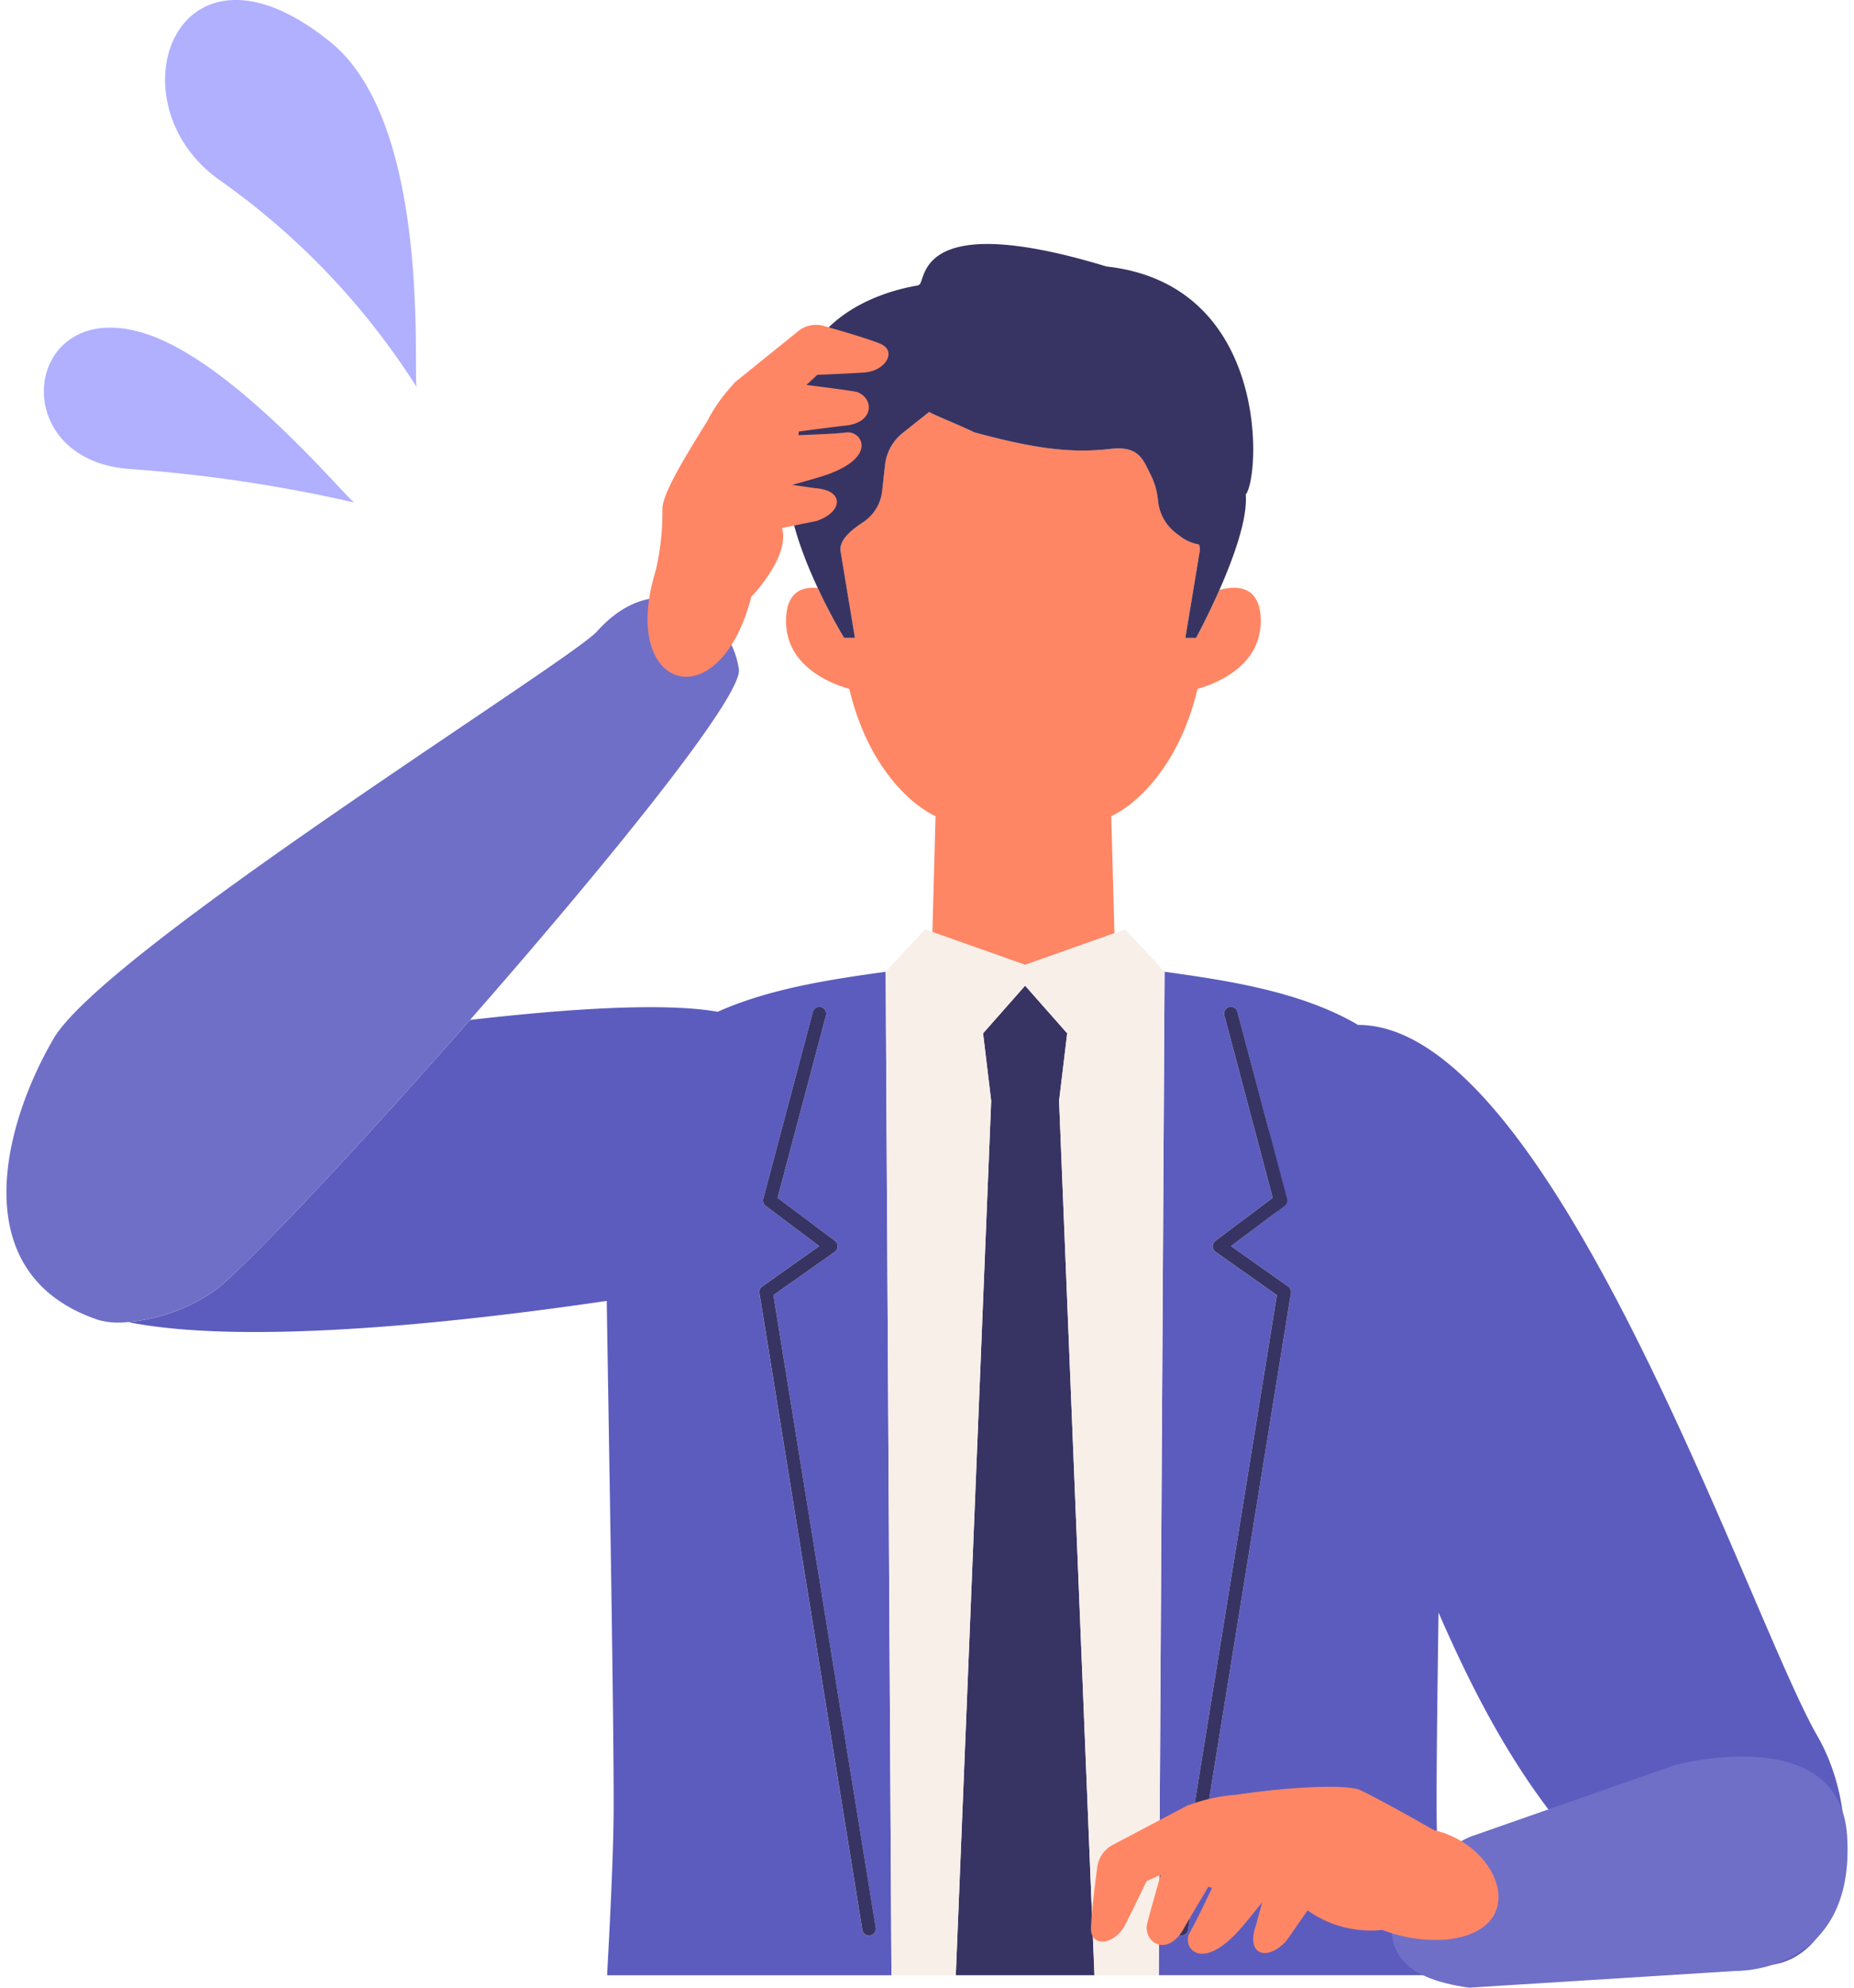
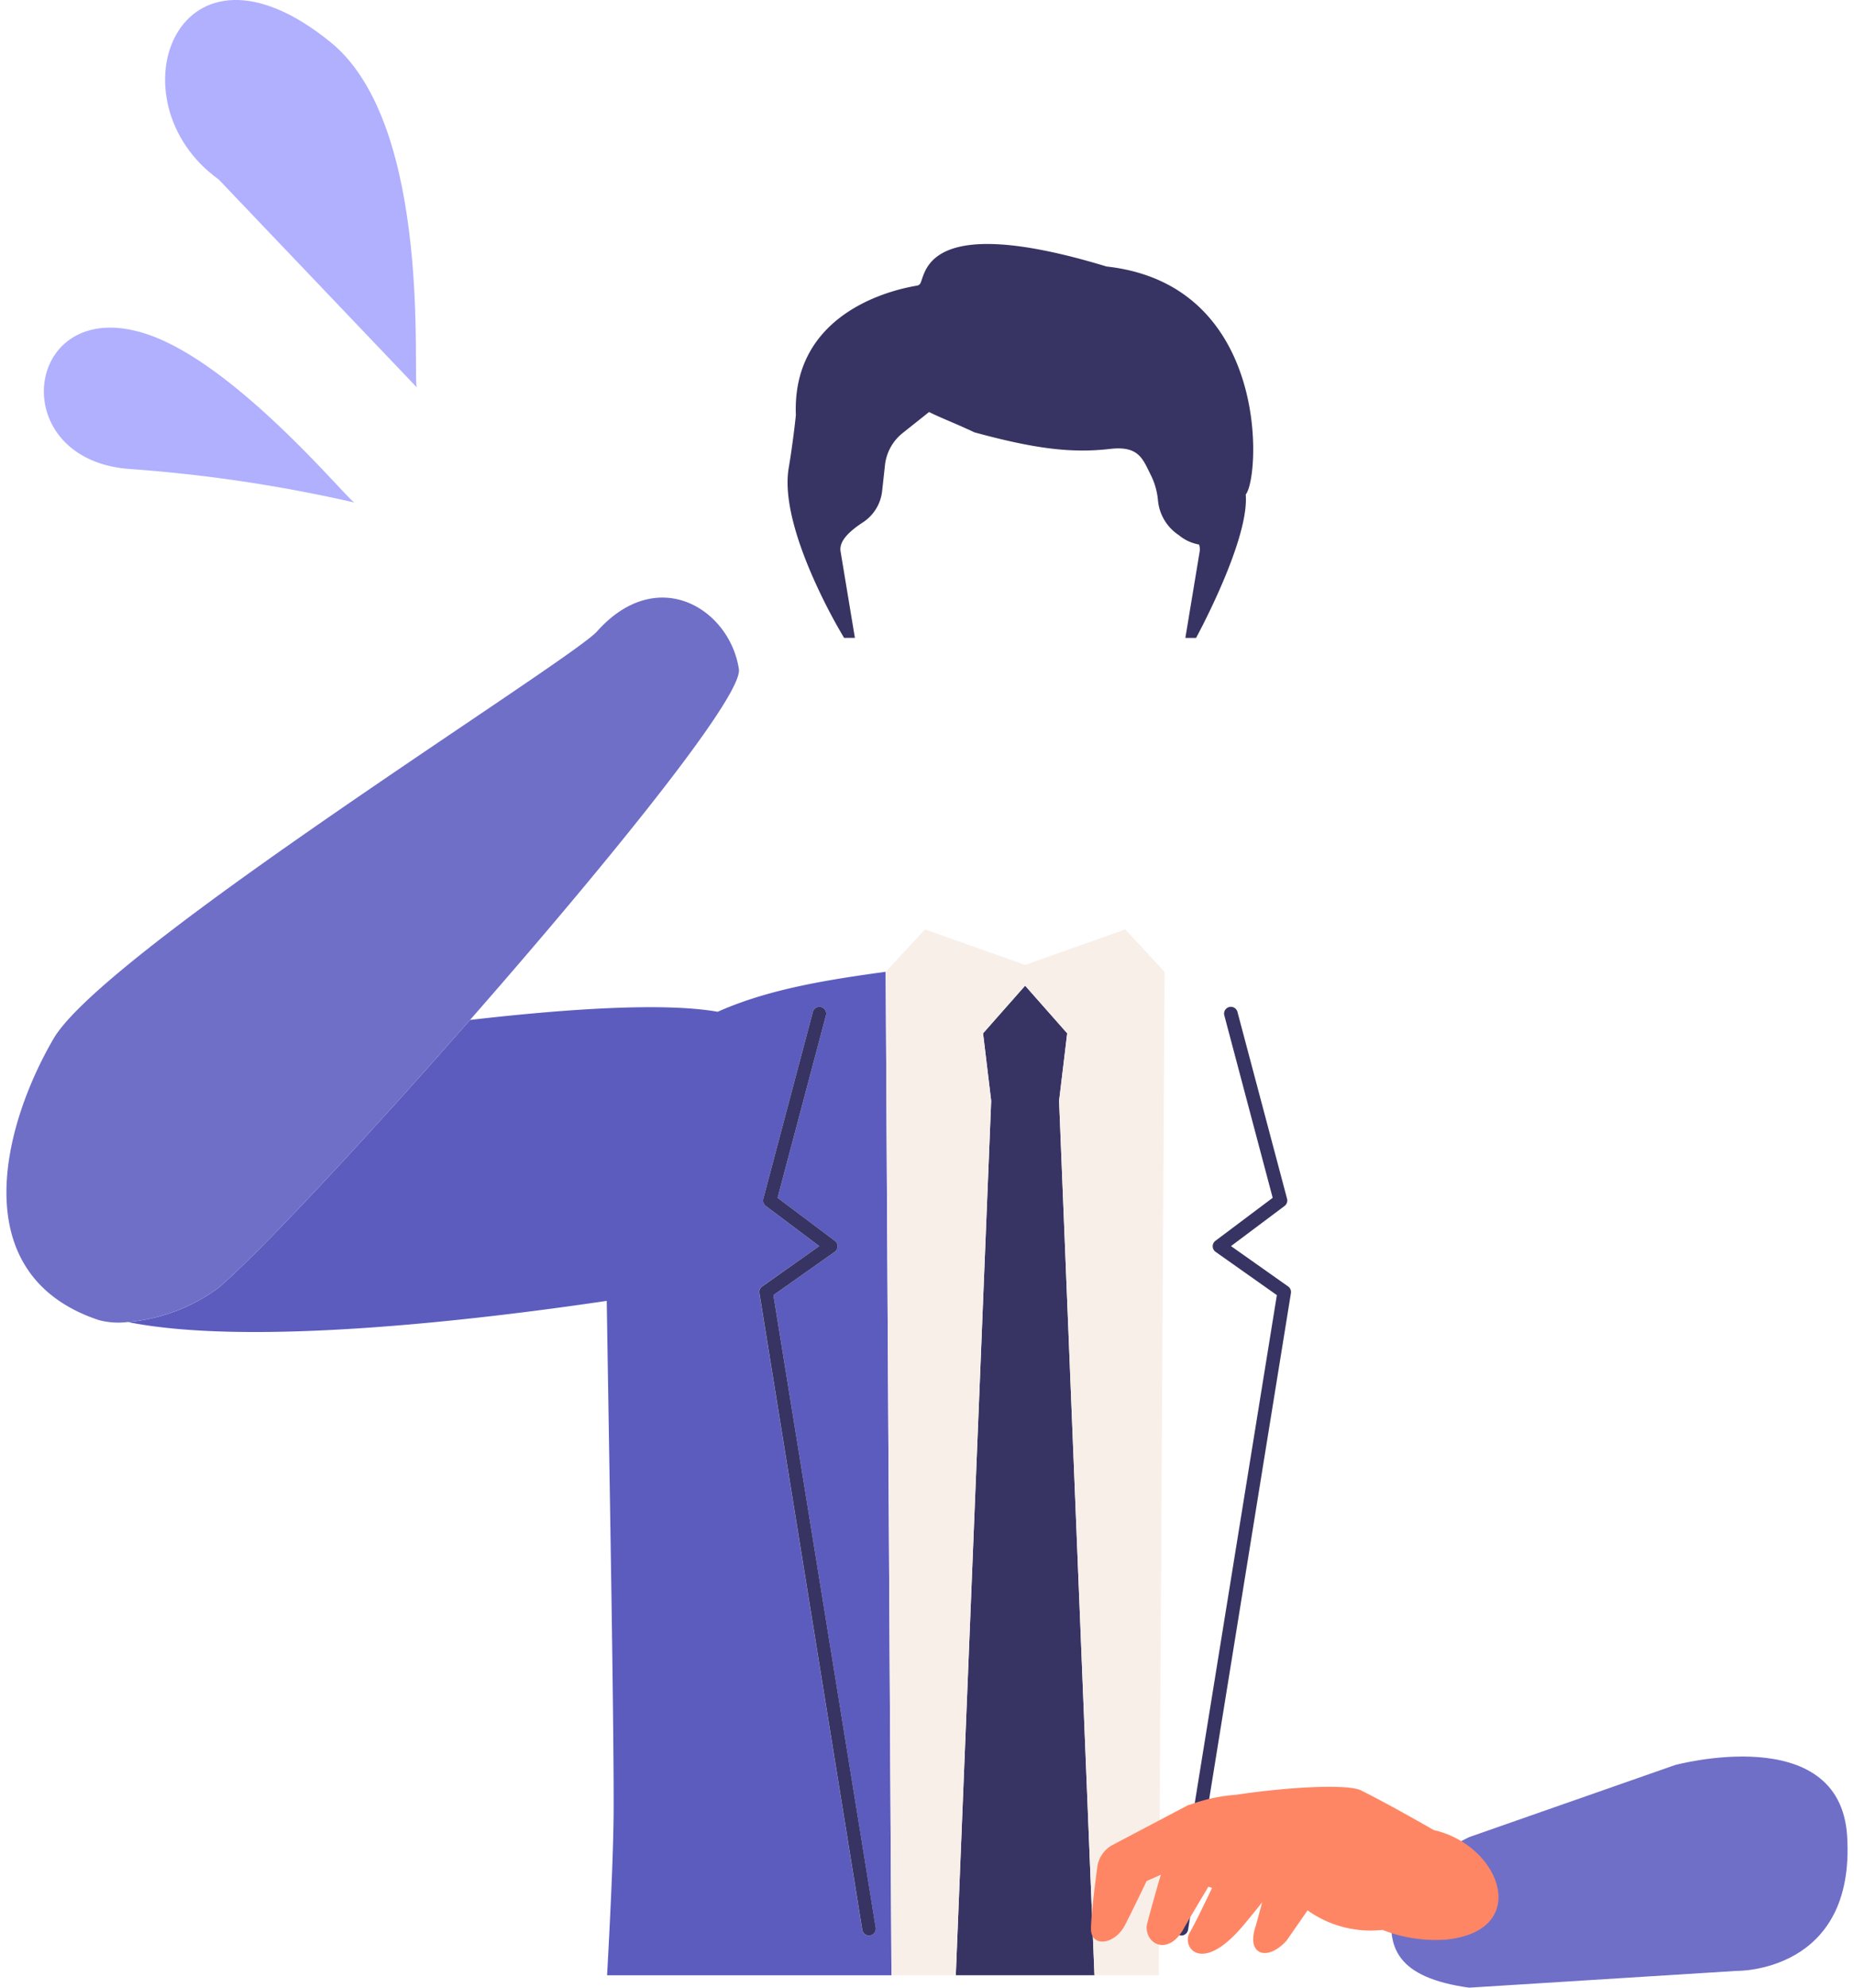
<svg xmlns="http://www.w3.org/2000/svg" viewBox="0 0 126 135">
  <g>
    <g>
      <g>
-         <path d="M82.875,40.069c-.81,1.833-1.586,3.255-1.586,3.255h-.728l.971-5.858a.98.98,0,0,0-.042-.486,2.952,2.952,0,0,1-1.384-.645A3.17,3.17,0,0,1,78.7,33.963a4.781,4.781,0,0,0-.5-1.732c-.536-1.072-.809-1.969-2.751-1.744-2.593.3-5.095,0-9.22-1.126-1.456-.676-2.294-.977-3.083-1.381L61.36,29.4a3.233,3.233,0,0,0-1.223,2.176l-.2,1.819a2.917,2.917,0,0,1-1.327,2.1c-.835.554-1.623,1.231-1.49,1.971l.971,5.858h-.728a37.654,37.654,0,0,1-1.789-3.384c-.982-.11-2.153.188-2.153,2.24,0,3.022,2.924,4.216,4.3,4.611,1.216,5.151,4.091,7.821,5.86,8.642l-.214,7.87,6.3,2.23,6.072-2.149-.217-7.951c1.769-.821,4.644-3.491,5.86-8.642,1.372-.395,4.3-1.589,4.3-4.611C85.68,39.639,83.883,39.786,82.875,40.069Z" style="fill: #ff8664" />
        <path d="M75.2,18.1c-13.346-4.055-12.182,1.24-12.767,1.24h.04l-.112.052c-2.9.481-8.516,2.482-8.273,8.79,0,.067-.212,1.994-.486,3.6-.4,2.361.819,5.682,1.975,8.157a37.511,37.511,0,0,0,1.788,3.384H58.1l-.971-5.858c-.133-.74.655-1.417,1.49-1.971a2.917,2.917,0,0,0,1.327-2.1l.2-1.819A3.233,3.233,0,0,1,61.36,29.4l1.781-1.417c.789.4,1.627.7,3.083,1.381,4.125,1.126,6.627,1.427,9.22,1.126,1.942-.225,2.215.672,2.751,1.744a4.781,4.781,0,0,1,.5,1.732,3.17,3.17,0,0,0,1.408,2.372,2.952,2.952,0,0,0,1.384.645.969.969,0,0,1,.042.486l-.971,5.858h.728s.776-1.422,1.586-3.255c.94-2.131,1.926-4.819,1.789-6.484C85.646,32.4,86.354,19.336,75.2,18.1Z" style="fill: #373463" />
      </g>
      <g>
        <g>
          <g>
-             <path d="M123.509,117.9c-4.619-8-17.969-48.318-31.213-48.288-3.956-2.33-9.151-3.05-13.151-3.613h0l-.393,68.154H98.071c-.259-4.783-.427-8.773-.437-11.189-.011-2.7.048-7.735.131-13.443,3.555,8.156,8.748,17.913,18.579,23.033C124.74,136.93,127.637,125.057,123.509,117.9ZM87.733,87.825l-6.991,43.243a.462.462,0,0,1-.913-.148l6.945-42.957-4.166-2.941a.463.463,0,0,1-.011-.747l3.894-2.921L83.205,68.968a.462.462,0,1,1,.893-.237l2.1,7.925A24.481,24.481,0,0,0,86.77,82.3l-3.11,2.332,3.883,2.741A.463.463,0,0,1,87.733,87.825Z" style="fill: #5c5cbe" />
            <path d="M60.192,66c-3.436.484-7.758,1.081-11.416,2.718-3.641-.642-10.2-.21-16.834.555-7.186,8.192-14.369,15.875-17.1,18.2a12.2,12.2,0,0,1-6.151,2.319c8.36,1.675,23.667-.126,32.544-1.439.167,10.844.492,28.57.468,34.617-.01,2.441-.182,6.43-.445,11.189H60.585L60.192,66ZM59.126,131.45a.471.471,0,0,1-.074.006.462.462,0,0,1-.456-.388L51.605,87.825a.461.461,0,0,1,.19-.451l3.883-2.741-3.635-2.726a.463.463,0,0,1-.17-.489L55.24,68.731a.462.462,0,1,1,.893.237L52.847,81.354l3.893,2.921a.461.461,0,0,1-.011.747l-4.166,2.941,6.946,42.957A.463.463,0,0,1,59.126,131.45Z" style="fill: #5c5cbe" />
          </g>
          <polygon points="72.528 70.182 72.193 69.803 69.669 66.944 66.81 70.182 67.361 74.762 64.957 134.156 74.381 134.156 71.977 74.762 72.528 70.182" style="fill: #373463" />
          <polygon points="76.475 63.124 75.741 63.384 69.669 65.533 63.367 63.303 62.863 63.124 60.192 66.001 60.192 66.001 60.585 134.156 64.957 134.156 67.361 74.762 66.81 70.182 66.81 70.182 69.669 66.944 72.193 69.803 72.528 70.182 71.977 74.762 74.381 134.156 78.752 134.156 79.145 66.002 79.145 66.001 76.475 63.124" style="fill: #f8efe9" />
          <g>
            <path d="M80.212,131.45a.462.462,0,0,0,.53-.382l6.991-43.243a.463.463,0,0,0-.19-.451L83.66,84.633,87.3,81.907a.463.463,0,0,0,.17-.489L84.1,68.731a.462.462,0,1,0-.893.237l3.286,12.386L82.6,84.275a.463.463,0,0,0,.011.747l4.166,2.941L79.829,130.92A.462.462,0,0,0,80.212,131.45Z" style="fill: #373463" />
            <path d="M52.563,87.963l4.166-2.941a.461.461,0,0,0,.011-.747l-3.893-2.921,3.286-12.386a.462.462,0,1,0-.893-.237L51.873,81.418a.463.463,0,0,0,.17.489l3.635,2.726L51.8,87.374a.461.461,0,0,0-.19.451L58.6,131.068a.462.462,0,0,0,.456.388.471.471,0,0,0,.074-.006.463.463,0,0,0,.383-.53Z" style="fill: #373463" />
          </g>
        </g>
        <path d="M31.942,69.274c9.273-10.57,18.55-21.988,18.273-23.828-.614-4.066-5.511-7.178-9.643-2.56C38.774,44.9,7.136,64.558,3.641,70.542S-2.426,86.613,6.713,89.658a5.163,5.163,0,0,0,1.979.131,12.2,12.2,0,0,0,6.151-2.319C17.573,85.149,24.756,77.466,31.942,69.274Z" style="fill: #6f6fc8" />
        <path d="M113.83,119.882l-13.96,4.883s-4.682,2.143-5.146,4.453c-.622,3.093.259,5.1,5.118,5.782L118,133.861s8.119.168,7.533-9.165C125.039,116.836,113.83,119.882,113.83,119.882Z" style="fill: #6f6fc8" />
        <g>
-           <path d="M55.944,22.125a1.931,1.931,0,0,0-1.7.37l-4.362,3.521.019.013a11.13,11.13,0,0,0-1.834,2.57c-1.816,2.914-3.093,5.082-3.049,6.032a17.388,17.388,0,0,1-.462,4.146c-2.514,8.162,4.334,10.2,6.5,1.762,0,0,2.648-2.721,2.091-4.676l2.359-.483c1.786-.613,1.9-2.087-.108-2.225l-1.562-.222c.969-.266,1.983-.554,2.446-.723,3.408-1.239,2.243-2.984,1.223-2.838-.53.075-2.159.145-3.239.185.009-.074.017-.158.022-.249,1.258-.168,2.657-.35,3.161-.4,1.934-.191,1.98-1.781.848-2.268-.143-.062-1.806-.282-3.368-.48l-.124-.016.745-.687s2.2-.086,3.2-.159c1.451-.107,2.223-1.456,1.092-1.943C59.067,23.022,57.1,22.451,55.944,22.125Z" style="fill: #ff8664" />
          <path d="M74.577,126.769a2.013,2.013,0,0,1,1.054-1.472l5.165-2.722,0,.024a11.6,11.6,0,0,1,3.214-.7c3.536-.537,7.576-.74,8.467-.306,1.768.862,4.96,2.7,4.96,2.7,4.589,1.047,6.655,6.828.868,7.439a9.9,9.9,0,0,1-4.353-.656,7.375,7.375,0,0,1-5.086-1.327l-1.433,2.058c-1.323,1.456-2.78.959-2.084-1.02l.431-1.587c-.654.819-1.348,1.669-1.7,2.043-2.589,2.749-3.778.917-3.218,0,.29-.476,1.028-2,1.511-3.021-.075-.022-.158-.049-.247-.082-.679,1.135-1.429,2.4-1.684,2.859-.98,1.772-2.519,1.161-2.519-.122,0-.162.474-1.845.928-3.42l.037-.126-.965.43s-.99,2.073-1.47,2.993c-.7,1.345-2.309,1.528-2.309.245C74.148,130.126,74.411,128.012,74.577,126.769Z" style="fill: #ff8664" />
        </g>
      </g>
    </g>
    <g>
      <path d="M24.1,34.134c-.326,0-7.872-9.276-14-11.4-8.468-2.931-9.969,8.477-1.3,9.118A100.609,100.609,0,0,1,24.1,34.134Z" style="fill: #b0b0ff" />
-       <path d="M28.334,26.318C28,26.048,29.489,8.571,22.471,2.869,12.05-5.6,7.438,6.853,14.865,12.191A49.8,49.8,0,0,1,28.334,26.318Z" style="fill: #b0b0ff" />
+       <path d="M28.334,26.318C28,26.048,29.489,8.571,22.471,2.869,12.05-5.6,7.438,6.853,14.865,12.191Z" style="fill: #b0b0ff" />
    </g>
  </g>
</svg>